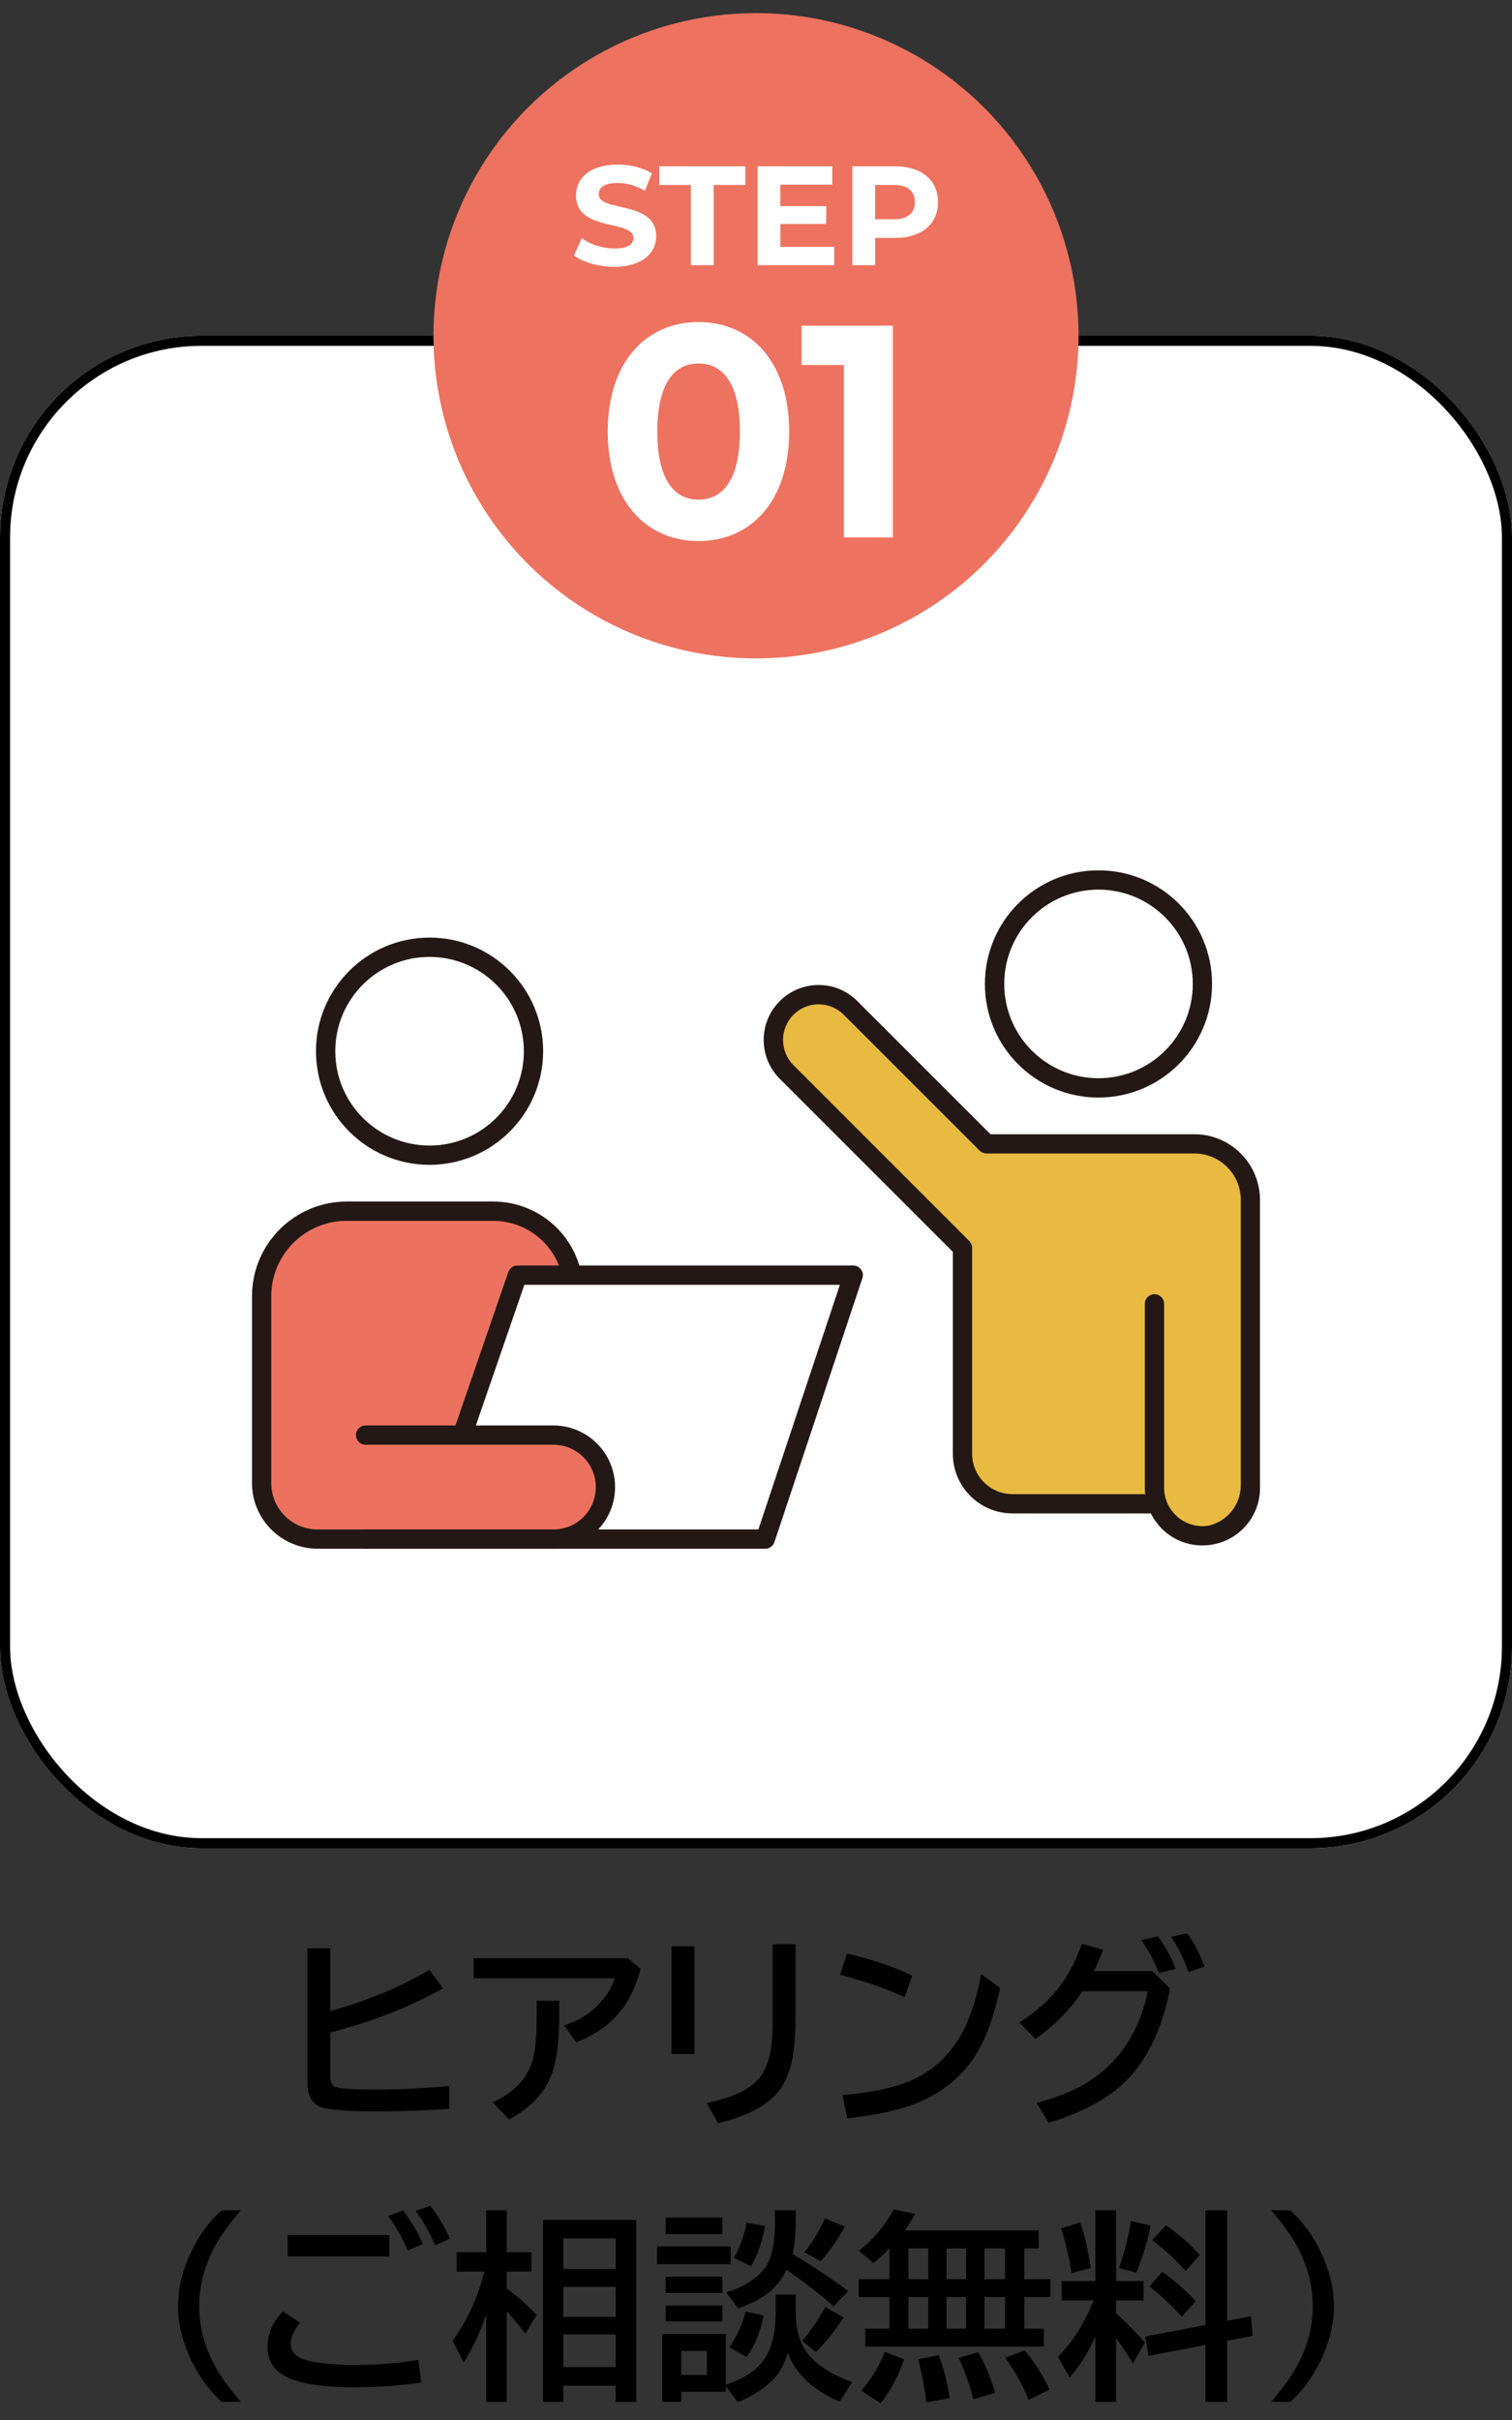
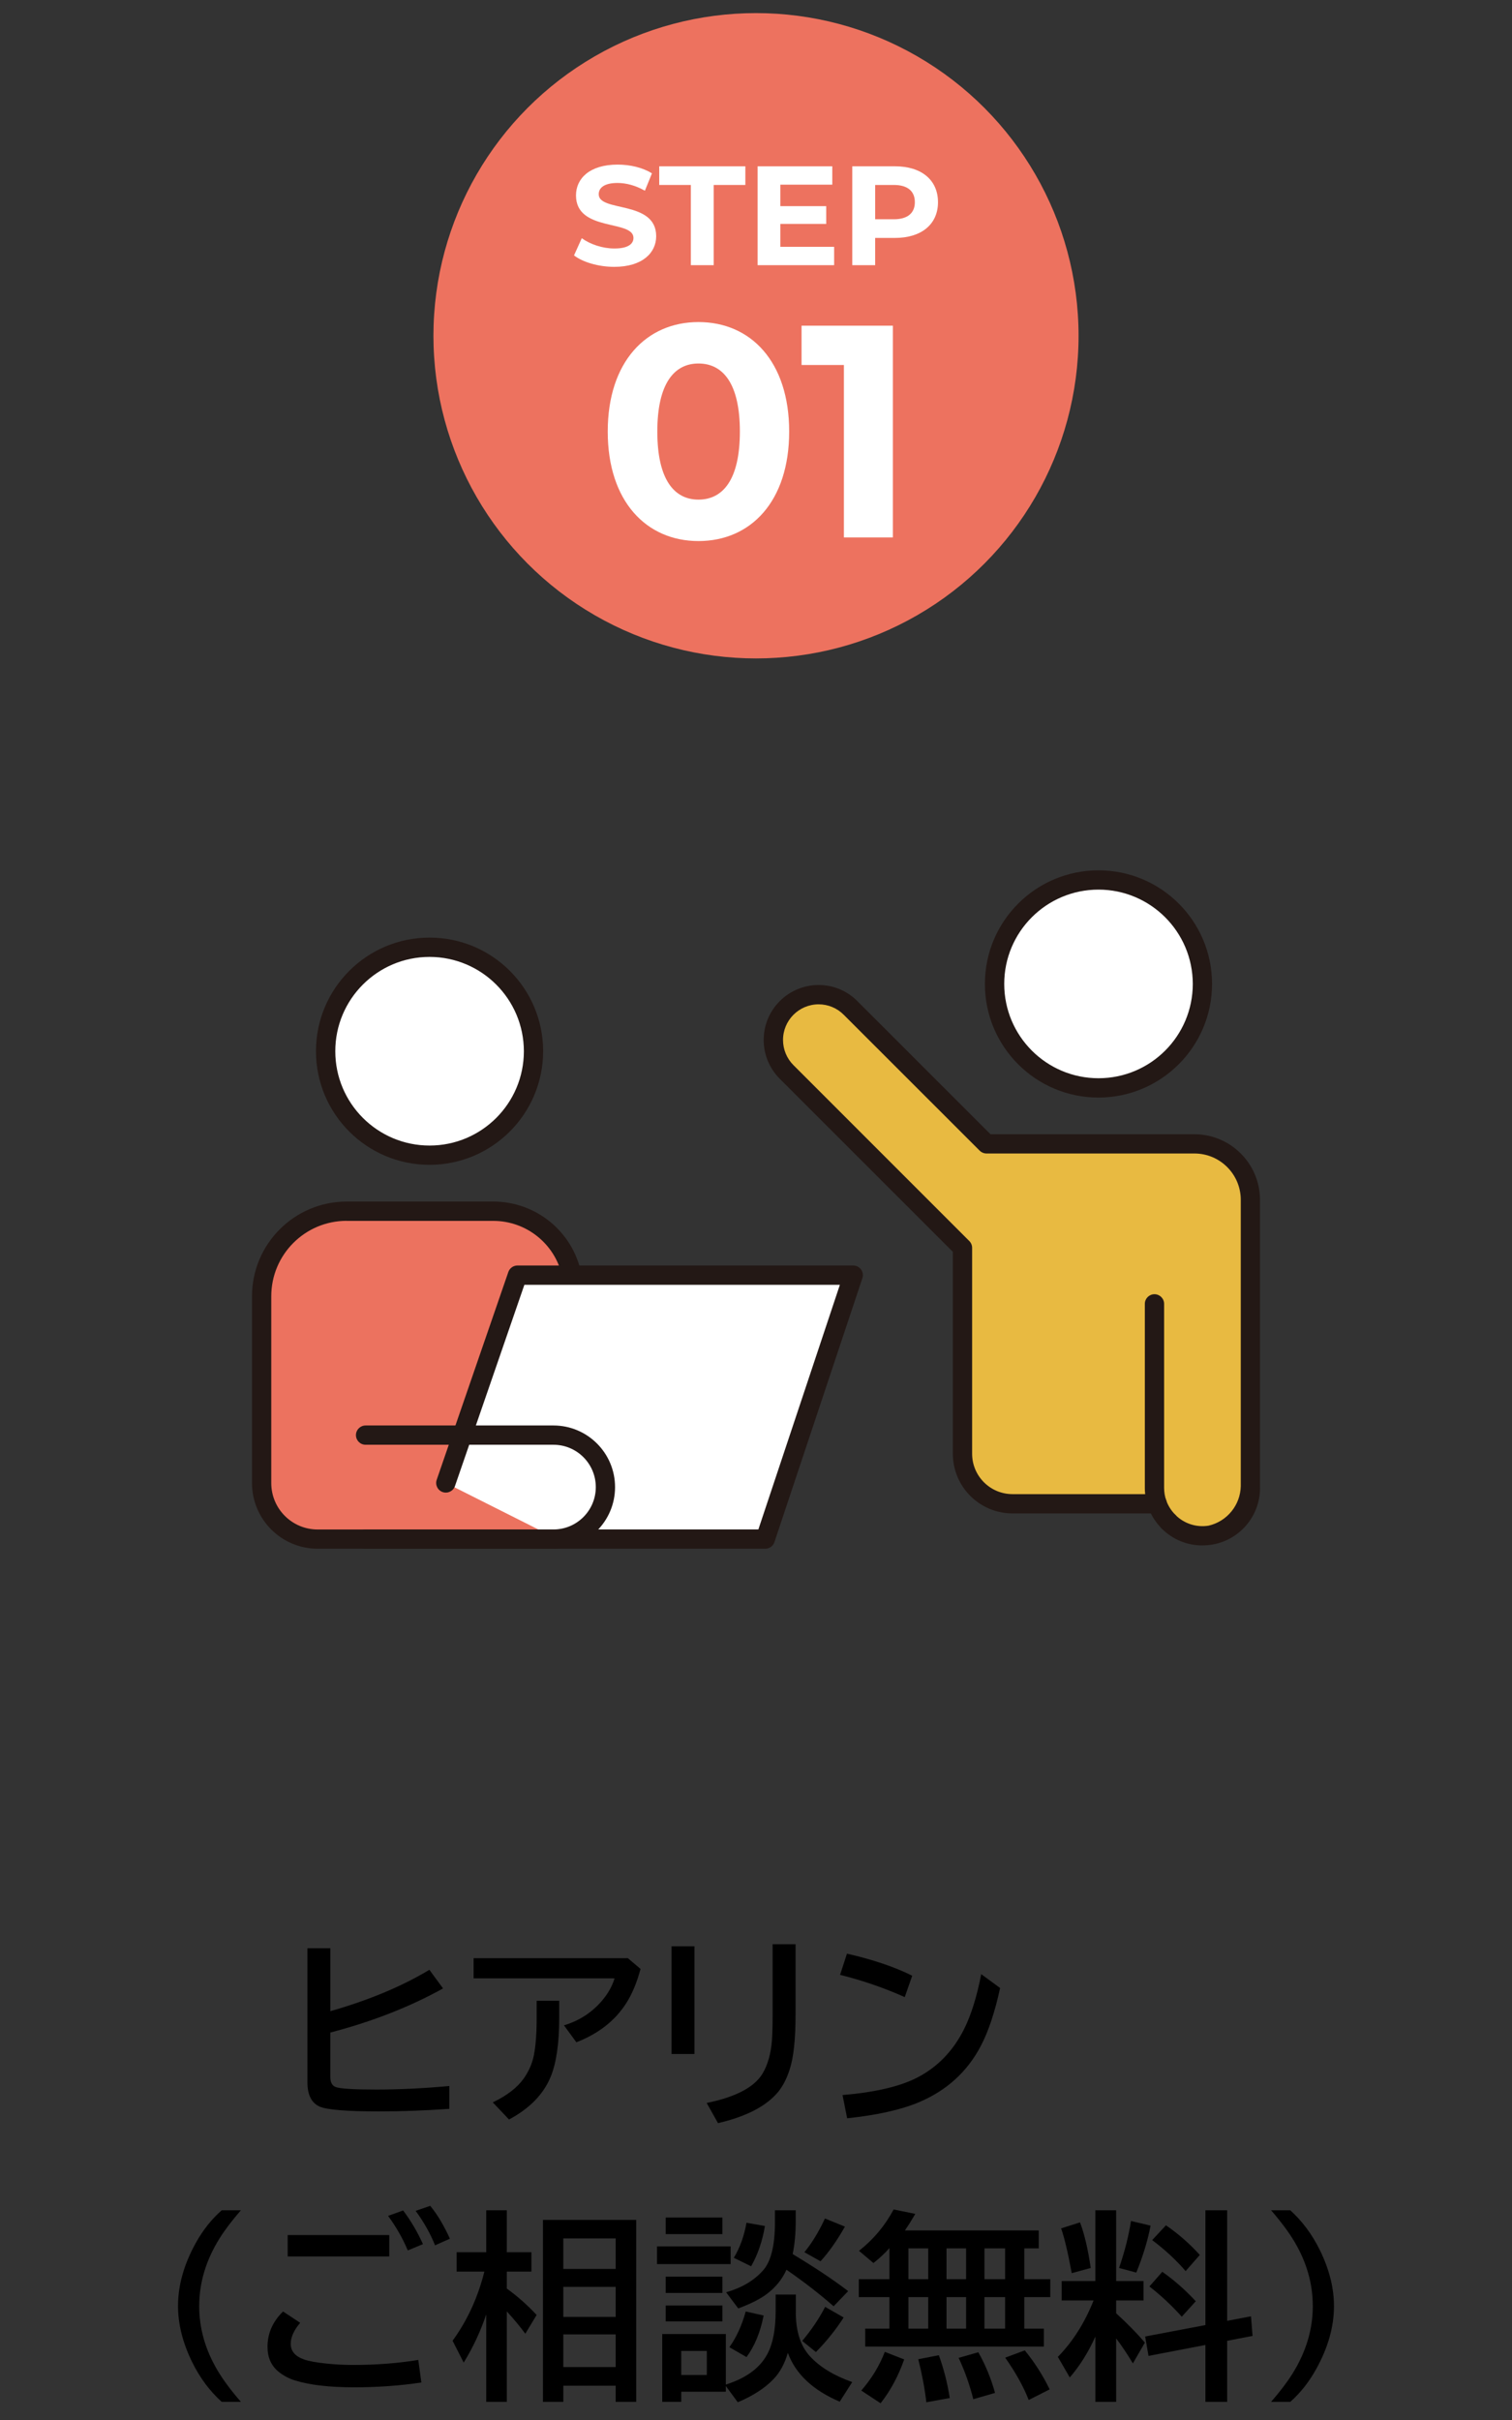
<svg xmlns="http://www.w3.org/2000/svg" id="_レイヤー_1" data-name="レイヤー_1" version="1.1" viewBox="0 0 150 240">
  <rect x="0" y="0" width="150" height="240" fill="#333333" stroke="none" />
  <defs>
    <style>
      .st0, .st1 {
        fill: none;
      }

      .st2 {
        fill: #e8ba41;
      }

      .st3 {
        isolation: isolate;
      }

      .st4 {
        fill: #231815;
      }

      .st5 {
        fill: #fff;
      }

      .st6 {
        fill: #ec725f;
      }

      .st7 {
        fill: #ed725f;
      }

      .st1 {
        stroke: #000;
      }

      .st8 {
        clip-path: url(#clippath);
      }
    </style>
    <clipPath id="clippath">
      <rect class="st0" x="25" y="68.299" width="100" height="100" />
    </clipPath>
  </defs>
  <g id="_長方形_283" data-name="長方形_283">
-     <rect class="st5" y="33.299" width="150" height="150" rx="20" ry="20" />
-     <rect class="st1" x=".5" y="33.799" width="149" height="149" rx="19.5" ry="19.5" />
-   </g>
+     </g>
  <g>
    <g class="st3">
      <path d="M30.498,193.215h2.275v6.24c3.809-1.087,7.083-2.454,9.824-4.102l1.357,1.846c-3.307,1.836-7.035,3.294-11.182,4.375v4.424c0,.527.182.856.547.986.462.163,1.797.244,4.004.244,2.305,0,4.723-.117,7.256-.352v2.266c-2.396.169-4.72.254-6.973.254-3.209,0-5.176-.159-5.898-.479-.807-.358-1.211-1.165-1.211-2.422v-13.281Z" />
      <path d="M46.983,194.201h15.303l1.26,1.064c-.365,1.36-.84,2.497-1.426,3.408-1.1,1.726-2.748,3.015-4.941,3.867l-1.23-1.68c1.517-.456,2.777-1.272,3.779-2.451.592-.696,1.006-1.433,1.24-2.207h-13.984v-2.002ZM53.242,198.42h2.236v1.68c0,2.52-.28,4.466-.84,5.84-.709,1.745-2.09,3.164-4.141,4.258l-1.611-1.699c1.413-.671,2.445-1.472,3.096-2.402.501-.723.83-1.487.986-2.295.182-.925.273-2.165.273-3.721v-1.66Z" />
      <path d="M66.621,193.02h2.275v10.684h-2.275v-10.684ZM76.65,192.815h2.275v6.982c0,2.454-.198,4.28-.596,5.479-.332,1.022-.784,1.836-1.357,2.441-1.191,1.282-3.105,2.229-5.742,2.842l-1.123-2.002c2.884-.586,4.733-1.56,5.546-2.92.515-.866.824-1.96.928-3.281.046-.612.068-1.458.068-2.539v-7.002Z" />
      <path d="M89.756,198.059c-2.057-.918-4.195-1.653-6.416-2.207l.684-2.1c2.572.586,4.73,1.315,6.475,2.188l-.742,2.119ZM83.584,207.775c3.223-.273,5.69-.85,7.402-1.729,2.019-1.042,3.568-2.64,4.648-4.795.703-1.394,1.273-3.216,1.709-5.469l1.875,1.377c-.527,2.409-1.165,4.323-1.914,5.742-1.354,2.585-3.424,4.456-6.211,5.615-1.758.729-4.107,1.25-7.051,1.562l-.459-2.305Z" />
-       <path d="M114.326,195.481l1.758,1.738c-.735,3.704-2.054,6.608-3.955,8.711-1.79,1.979-4.485,3.509-8.086,4.59l-1.221-1.973c3.145-.794,5.583-2.063,7.314-3.809,1.895-1.907,3.139-4.326,3.73-7.256h-6.484c-1.275,1.901-2.835,3.474-4.678,4.717l-1.582-1.621c1.484-.95,2.699-1.989,3.643-3.115,1.068-1.289,1.921-2.852,2.559-4.688l2.1.586c-.273.769-.572,1.475-.898,2.119h5.801ZM114.961,195.676c-.391-1.081-.97-2.168-1.738-3.262l1.641-.371c.664.847,1.257,1.917,1.777,3.213l-1.68.42ZM117.9,195.559c-.416-1.224-.989-2.383-1.719-3.477l1.602-.342c.664.905,1.237,2.005,1.719,3.301l-1.602.518Z" />
    </g>
    <g class="st3">
      <path d="M21.997,238.203c-1.191-1.074-2.168-2.386-2.93-3.936-.938-1.907-1.406-3.767-1.406-5.576,0-2.051.589-4.138,1.768-6.26.716-1.282,1.572-2.36,2.568-3.232h1.904c-.873,1.003-1.576,1.927-2.109,2.773-1.354,2.161-2.031,4.407-2.031,6.738,0,2.2.605,4.323,1.816,6.367.573.964,1.348,2.005,2.324,3.125h-1.904Z" />
      <path d="M41.802,236.279c-2.103.319-4.336.479-6.699.479-2.428,0-4.378-.228-5.85-.684-.573-.176-1.104-.456-1.592-.84-.749-.599-1.123-1.429-1.123-2.49,0-1.335.514-2.503,1.543-3.506l1.699,1.123c-.625.735-.938,1.429-.938,2.08,0,.729.439,1.247,1.318,1.553.469.169,1.214.306,2.236.41.846.091,1.722.137,2.627.137,2.285,0,4.443-.166,6.475-.498l.303,2.236ZM28.54,221.66h10.078v2.119h-10.078v-2.119ZM40.454,223.184c-.488-1.172-1.139-2.314-1.953-3.428l1.494-.537c.788,1.055,1.442,2.168,1.963,3.34l-1.504.625ZM43.159,222.676c-.456-1.146-1.097-2.285-1.924-3.418l1.445-.498c.703.847,1.354,1.934,1.953,3.262l-1.475.654Z" />
      <path d="M48.238,229.522c-.566,1.687-1.312,3.281-2.236,4.785l-1.104-2.168c1.458-1.999,2.51-4.284,3.154-6.855h-2.754v-1.924h2.939v-4.16h2.041v4.16h2.441v1.924h-2.441v1.68c1.055.762,2.041,1.634,2.959,2.617l-1.123,1.865c-.514-.703-1.126-1.442-1.836-2.217v8.975h-2.041v-8.682ZM63.12,220.156v18.047h-2.041v-1.602h-5.195v1.602h-2.021v-18.047h9.258ZM55.884,221.992v3.027h5.195v-3.027h-5.195ZM55.884,226.797v2.979h5.195v-2.979h-5.195ZM55.884,231.514v3.232h5.195v-3.232h-5.195Z" />
      <path d="M65.181,222.783h7.305v1.758h-7.305v-1.758ZM78.95,229.297v.166c.026,1.81.485,3.206,1.377,4.189.964,1.067,2.37,1.931,4.219,2.588l-1.24,1.943c-2.662-1.133-4.378-2.747-5.146-4.844-.312,1.067-.777,1.927-1.396,2.578-.853.905-2.044,1.68-3.574,2.324l-1.182-1.611v.566h-4.424v1.006h-1.885v-6.729h6.309v5.02c.045-.02.127-.049.244-.088,1.881-.638,3.174-1.621,3.877-2.949.546-1.022.82-2.435.82-4.238v-1.66h2.002v1.738ZM66.04,219.922h5.625v1.641h-5.625v-1.641ZM66.04,225.781h5.625v1.621h-5.625v-1.621ZM66.04,228.643h5.625v1.582h-5.625v-1.582ZM67.583,233.154v2.383h2.539v-2.383h-2.539ZM78.637,223.545c2.207,1.328,4.043,2.552,5.508,3.672l-1.445,1.504c-1.393-1.224-2.952-2.432-4.678-3.623-.436.964-1.094,1.771-1.972,2.422-.664.495-1.602.967-2.812,1.416l-1.201-1.602c1.549-.442,2.77-1.165,3.662-2.168.788-.886,1.181-2.48,1.181-4.785v-1.182h2.061v1.064c0,1.211-.101,2.305-.303,3.281ZM72.359,232.783c.697-.977,1.237-2.158,1.621-3.545l1.777.4c-.332,1.673-.898,3.047-1.699,4.121l-1.699-.977ZM72.798,223.916c.599-.983,1.019-2.142,1.26-3.477l1.826.322c-.241,1.478-.697,2.81-1.367,3.994l-1.719-.84ZM79.585,232.158c.932-1.113,1.689-2.239,2.275-3.379l1.836,1.055c-.781,1.218-1.699,2.36-2.754,3.428l-1.357-1.104ZM79.8,223.359c.729-.879,1.41-1.992,2.041-3.34l1.982.801c-.794,1.399-1.602,2.546-2.422,3.438l-1.602-.898Z" />
      <path d="M101.616,222.979v3.057h2.578v1.777h-2.578v3.125h1.943v1.777h-17.725v-1.777h2.402v-3.125h-3.037v-1.777h3.037v-3.086c-.41.476-.938.97-1.582,1.484l-1.436-1.211c1.433-1.126,2.578-2.493,3.438-4.102l2.148.439c-.364.625-.709,1.172-1.035,1.641h13.281v1.777h-1.436ZM85.444,237.08c1.035-1.191,1.813-2.471,2.334-3.838l1.924.752c-.592,1.673-1.373,3.122-2.344,4.346l-1.914-1.26ZM92.085,222.979h-1.963v3.057h1.963v-3.057ZM92.085,227.813h-1.963v3.125h1.963v-3.125ZM91.899,238.242c-.169-1.419-.436-2.842-.801-4.268l2.041-.4c.488,1.341.85,2.757,1.084,4.248l-2.324.42ZM95.844,222.979h-1.943v3.057h1.943v-3.057ZM95.844,227.813h-1.943v3.125h1.943v-3.125ZM96.557,237.94c-.364-1.452-.85-2.819-1.455-4.102l1.953-.557c.71,1.257,1.264,2.601,1.66,4.033l-2.158.625ZM99.712,222.979h-2.051v3.057h2.051v-3.057ZM99.712,227.813h-2.051v3.125h2.051v-3.125ZM102.055,238.018c-.521-1.335-1.299-2.734-2.334-4.199l1.943-.723c.957,1.165,1.781,2.454,2.471,3.867l-2.08,1.055Z" />
      <path d="M108.667,231.729c-.696,1.55-1.543,2.9-2.539,4.053l-1.182-2.041c1.484-1.517,2.666-3.382,3.545-5.596h-3.164v-1.924h3.34v-7.021h2.061v7.021h2.715v1.924h-2.715v1.27c1.146,1.048,2.097,2.019,2.852,2.91l-1.191,2.061c-.56-.931-1.113-1.758-1.66-2.48v6.299h-2.061v-6.475ZM106.323,225.44c-.384-2.07-.735-3.552-1.055-4.443l1.875-.596c.43,1.113.785,2.62,1.064,4.521l-1.885.518ZM111.02,224.922c.561-1.641.954-3.193,1.182-4.658l1.943.459c-.279,1.465-.752,3.018-1.416,4.658l-1.709-.459ZM121.743,232.149v6.055h-2.158v-5.645l-5.645,1.084-.332-1.924,5.977-1.133v-11.387h2.158v10.967l2.363-.449.156,1.943-2.52.488ZM117.241,229.756c-1.021-1.133-2.093-2.132-3.213-2.998l1.279-1.455c1.179.827,2.285,1.8,3.32,2.92l-1.387,1.533ZM117.622,225.234c-.931-1.087-2.037-2.112-3.32-3.076l1.367-1.465c1.244.853,2.363,1.833,3.359,2.939l-1.406,1.602Z" />
      <path d="M126.098,238.203c.873-1.003,1.576-1.927,2.109-2.773,1.354-2.161,2.031-4.401,2.031-6.719,0-2.214-.605-4.343-1.816-6.387-.566-.95-1.341-1.992-2.324-3.125h1.904c1.191,1.081,2.168,2.393,2.93,3.936.938,1.907,1.406,3.763,1.406,5.566,0,2.058-.592,4.147-1.777,6.27-.709,1.276-1.562,2.354-2.559,3.232h-1.904Z" />
    </g>
  </g>
  <g class="st8">
    <g id="_マスクグループ_5" data-name="マスクグループ_5">
      <g id="flow_1">
        <g id="layer1">
          <g id="_グループ_900" data-name="グループ_900">
            <g id="_グループ_894" data-name="グループ_894">
              <path id="_パス_2461" data-name="パス_2461" class="st6" d="M54.907,152.638h-23.398c-3.067-.001-5.552-2.486-5.553-5.553v-18.535c.001-4.654,3.774-8.427,8.428-8.428h14.574c3.763.001,7.008,2.644,7.772,6.328l-1.82,26.188h-.003Z" />
              <path id="_パス_2462" data-name="パス_2462" class="st4" d="M54.907,153.594h-23.398c-3.593-.005-6.504-2.916-6.509-6.509v-18.535c.007-5.181,4.203-9.379,9.384-9.388h14.574c4.217.009,7.85,2.971,8.707,7.1.018.085.024.172.018.258l-1.82,26.188c-.035.502-.453.89-.956.889v-.003ZM34.384,121.074c-4.126.004-7.47,3.35-7.472,7.476v18.535c0,2.541,2.059,4.6,4.6,4.6h22.5l1.75-25.161c-.724-3.178-3.546-5.435-6.805-5.444h-14.573v-.006Z" />
            </g>
            <g id="_グループ_895" data-name="グループ_895">
              <circle id="_楕円形_146" data-name="楕円形_146" class="st5" cx="42.614" cy="104.251" r="10.312" />
              <path id="_パス_2463" data-name="パス_2463" class="st4" d="M42.615,115.521c-6.223,0-11.268-5.045-11.268-11.268s5.045-11.268,11.268-11.268c6.222,0,11.266,5.043,11.268,11.265-.006,6.221-5.047,11.263-11.268,11.271ZM42.615,94.9c-5.166.001-9.353,4.19-9.352,9.356.001,5.166,4.19,9.353,9.356,9.352,5.165-.001,9.351-4.187,9.352-9.352-.006-5.165-4.191-9.35-9.356-9.356Z" />
            </g>
            <g id="_グループ_896" data-name="グループ_896">
              <path id="_パス_2464" data-name="パス_2464" class="st5" d="M44.231,147.071l7.109-20.61h33.314l-8.728,26.177h-20.621" />
              <path id="_パス_2465" data-name="パス_2465" class="st4" d="M75.926,153.594h-20.626c-.528,0-.956-.428-.956-.956s.428-.956.956-.956h19.935l8.086-24.262h-31.3l-6.887,19.962c-.172.5-.717.765-1.217.593-.5-.172-.765-.717-.593-1.217l7.106-20.608c.133-.384.494-.643.9-.646h33.317c.529.001.957.43.956.958-0.0.102-.017.204-.049.301l-8.725,26.175c-.13.391-.495.655-.907.656h.004Z" />
            </g>
            <g id="_グループ_897" data-name="グループ_897">
-               <path id="_パス_2466" data-name="パス_2466" class="st6" d="M36.268,142.326h18.639c2.846,0,5.154,2.308,5.154,5.154h0c0,2.846-2.308,5.154-5.154,5.154h-18.639" />
              <path id="_パス_2467" data-name="パス_2467" class="st4" d="M54.907,153.594h-18.639c-.528,0-.956-.428-.956-.956s.428-.956.956-.956h18.639c2.32,0,4.2-1.88,4.2-4.2s-1.88-4.2-4.2-4.2h-18.639c-.528,0-.956-.428-.956-.956s.428-.956.956-.956h18.639c3.377.002,6.112,2.741,6.11,6.118-.002,3.374-2.736,6.108-6.11,6.11v-.004Z" />
            </g>
            <g id="_グループ_898" data-name="グループ_898">
              <circle id="_楕円形_147" data-name="楕円形_147" class="st5" cx="108.977" cy="97.58" r="10.312" />
              <path id="_パス_2468" data-name="パス_2468" class="st4" d="M108.976,108.85c-6.223,0-11.268-5.045-11.268-11.268,0-6.223,5.045-11.268,11.268-11.268,6.223,0,11.267,5.044,11.268,11.267-.007,6.22-5.048,11.261-11.268,11.269ZM108.976,88.226c-5.166.002-9.352,4.19-9.35,9.356.002,5.166,4.19,9.352,9.356,9.35,5.164-.002,9.35-4.189,9.35-9.353-.005-5.165-4.191-9.35-9.356-9.353Z" />
            </g>
            <g id="_グループ_899" data-name="グループ_899">
              <path id="_パス_2469" data-name="パス_2469" class="st2" d="M115.926,150.913c1.075,1.083,2.607,1.581,4.114,1.337,2.303-.496,3.962-2.51,4.008-4.865v-28.389c-.001-3.067-2.486-5.552-5.553-5.553h-20.625l-13.484-13.477c-1.751-1.755-4.592-1.758-6.347-.007-1.755,1.751-1.758,4.592-.007,6.347l17.457,17.444v20.428c0,2.738,2.219,4.957,4.957,4.957h14.348" />
              <path id="_パス_2470" data-name="パス_2470" class="st4" d="M119.281,153.266c-1.516.006-2.971-.599-4.036-1.679-.372-.376-.369-.983.007-1.355.376-.372.983-.369,1.355.007h0c.861.866,2.088,1.263,3.293,1.066,1.836-.422,3.151-2.037,3.193-3.92v-28.389c0-2.541-2.059-4.6-4.6-4.6h-20.623c-.253-.001-.496-.101-.677-.279l-13.484-13.474c-.66-.668-1.561-1.044-2.5-1.041h0c-1.952.005-3.531,1.591-3.527,3.543.002.93.371,1.823,1.027,2.483l17.453,17.45c.179.18.28.423.279.677v20.423c.004,2.208,1.792,3.996,4,4h14.349c.528,0,.956.428.956.956s-.428.956-.956.956h-14.348c-3.264-.004-5.909-2.649-5.913-5.913v-20.027l-17.178-17.171c-2.123-2.133-2.115-5.583.018-7.706,1.02-1.015,2.399-1.585,3.838-1.587h.007c1.446-.003,2.833.576,3.849,1.605l13.2,13.195h20.228c3.593.005,6.505,2.917,6.509,6.51v28.389c.102,3.143-2.364,5.773-5.507,5.875-.072.002-.143.003-.215.003l.003.003Z" />
            </g>
            <path id="_パス_2471" data-name="パス_2471" class="st4" d="M115.926,151.869c-.253.001-.496-.1-.674-.279-.605-.603-1.067-1.334-1.352-2.14-.199-.489.036-1.047.526-1.246s1.047.036,1.246.526c.011.027.02.054.029.081.19.533.498,1.017.9,1.415.375.373.378.978.007,1.355-.18.182-.425.284-.681.282v.006Z" />
            <path id="_パス_2472" data-name="パス_2472" class="st4" d="M114.8,150.095c-.405-.003-.764-.258-.9-.639-.216-.612-.326-1.256-.325-1.905v-18.243c0-.528.428-.956.956-.956s.956.428.956.956v18.242c-0.0.431.072.86.215,1.267.176.498-.084,1.044-.582,1.221-.102.037-.21.056-.318.056l-.002.001Z" />
          </g>
        </g>
      </g>
    </g>
  </g>
  <circle id="_楕円形_132" data-name="楕円形_132" class="st7" cx="75" cy="33.299" r="32" />
  <g id="STEP_01" class="st3">
    <g class="st3">
      <path class="st5" d="M56.945,25.332l.771-1.709c.827.603,2.059,1.022,3.236,1.022,1.345,0,1.891-.448,1.891-1.05,0-1.835-5.701-.574-5.701-4.217,0-1.667,1.345-3.054,4.132-3.054,1.232,0,2.493.294,3.404.869l-.701,1.723c-.91-.519-1.849-.771-2.717-.771-1.345,0-1.863.504-1.863,1.12,0,1.808,5.701.561,5.701,4.161,0,1.639-1.358,3.039-4.16,3.039-1.555,0-3.124-.462-3.992-1.135Z" />
      <path class="st5" d="M68.538,18.343h-3.138v-1.85h8.544v1.85h-3.138v7.956h-2.269v-7.956Z" />
      <path class="st5" d="M82.752,24.478v1.821h-7.593v-9.806h7.41v1.821h-5.154v2.129h4.552v1.766h-4.552v2.269h5.337Z" />
      <path class="st5" d="M93.055,20.052c0,2.185-1.639,3.544-4.258,3.544h-1.976v2.703h-2.269v-9.806h4.244c2.619,0,4.258,1.359,4.258,3.559ZM90.759,20.052c0-1.079-.7-1.709-2.087-1.709h-1.85v3.403h1.85c1.387,0,2.087-.63,2.087-1.694Z" />
    </g>
    <g class="st3">
      <path class="st5" d="M60.291,42.799c0-6.93,3.84-10.859,9-10.859,5.19,0,9,3.93,9,10.859s-3.81,10.86-9,10.86c-5.16,0-9-3.931-9-10.86ZM73.4,42.799c0-4.77-1.68-6.749-4.11-6.749-2.4,0-4.08,1.979-4.08,6.749,0,4.771,1.68,6.75,4.08,6.75,2.43,0,4.11-1.979,4.11-6.75Z" />
      <path class="st5" d="M88.58,32.3v20.999h-4.86v-17.1h-4.199v-3.899h9.06Z" />
    </g>
  </g>
</svg>